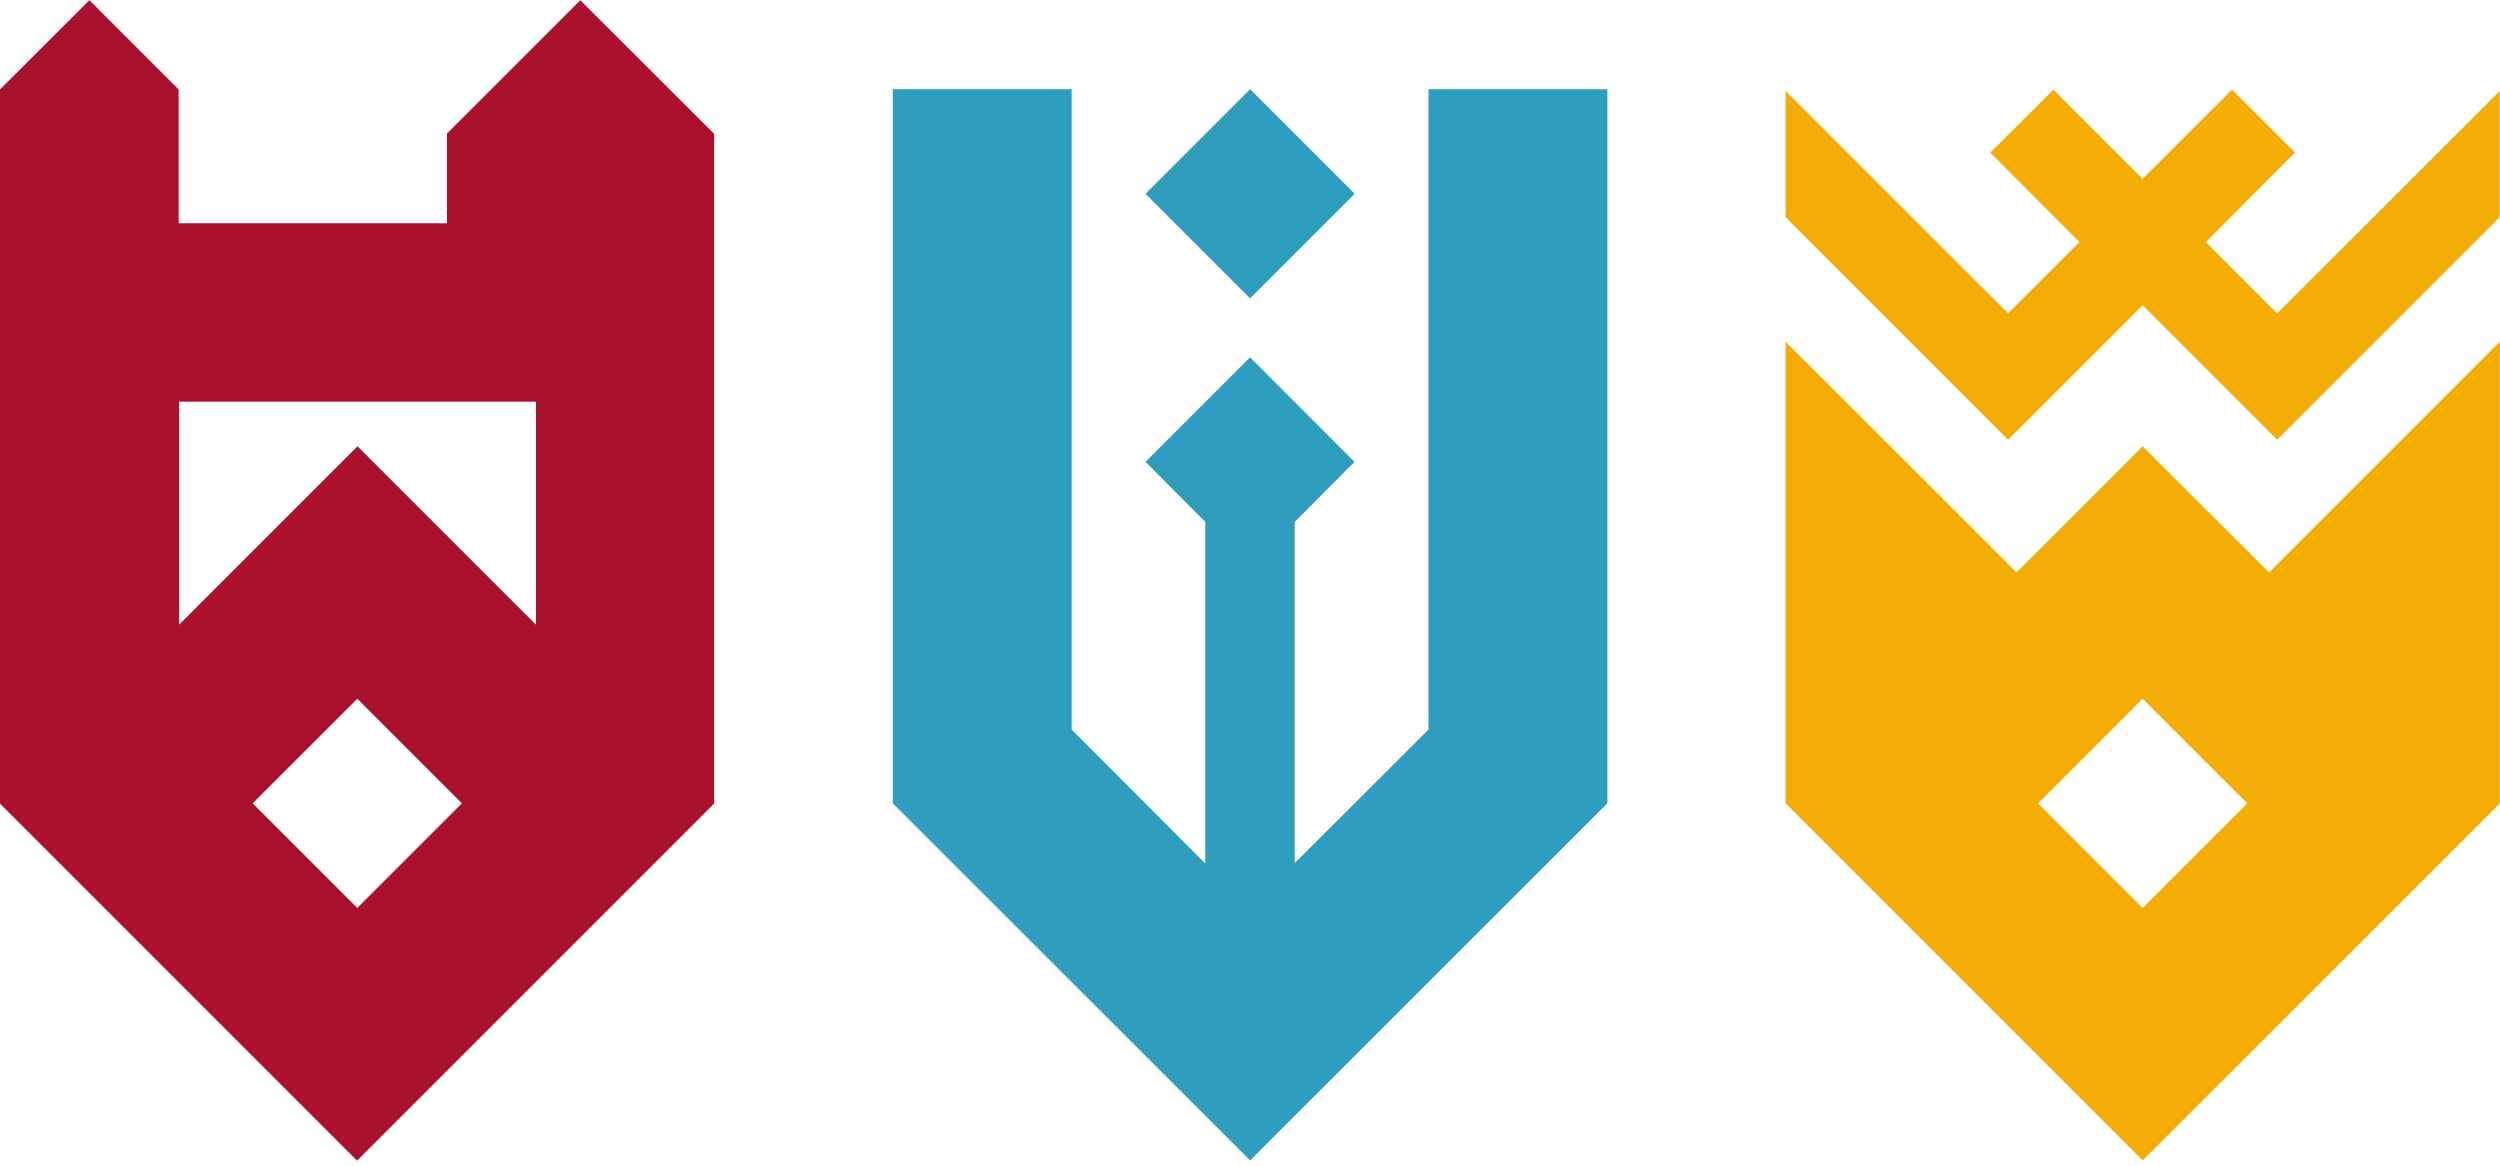
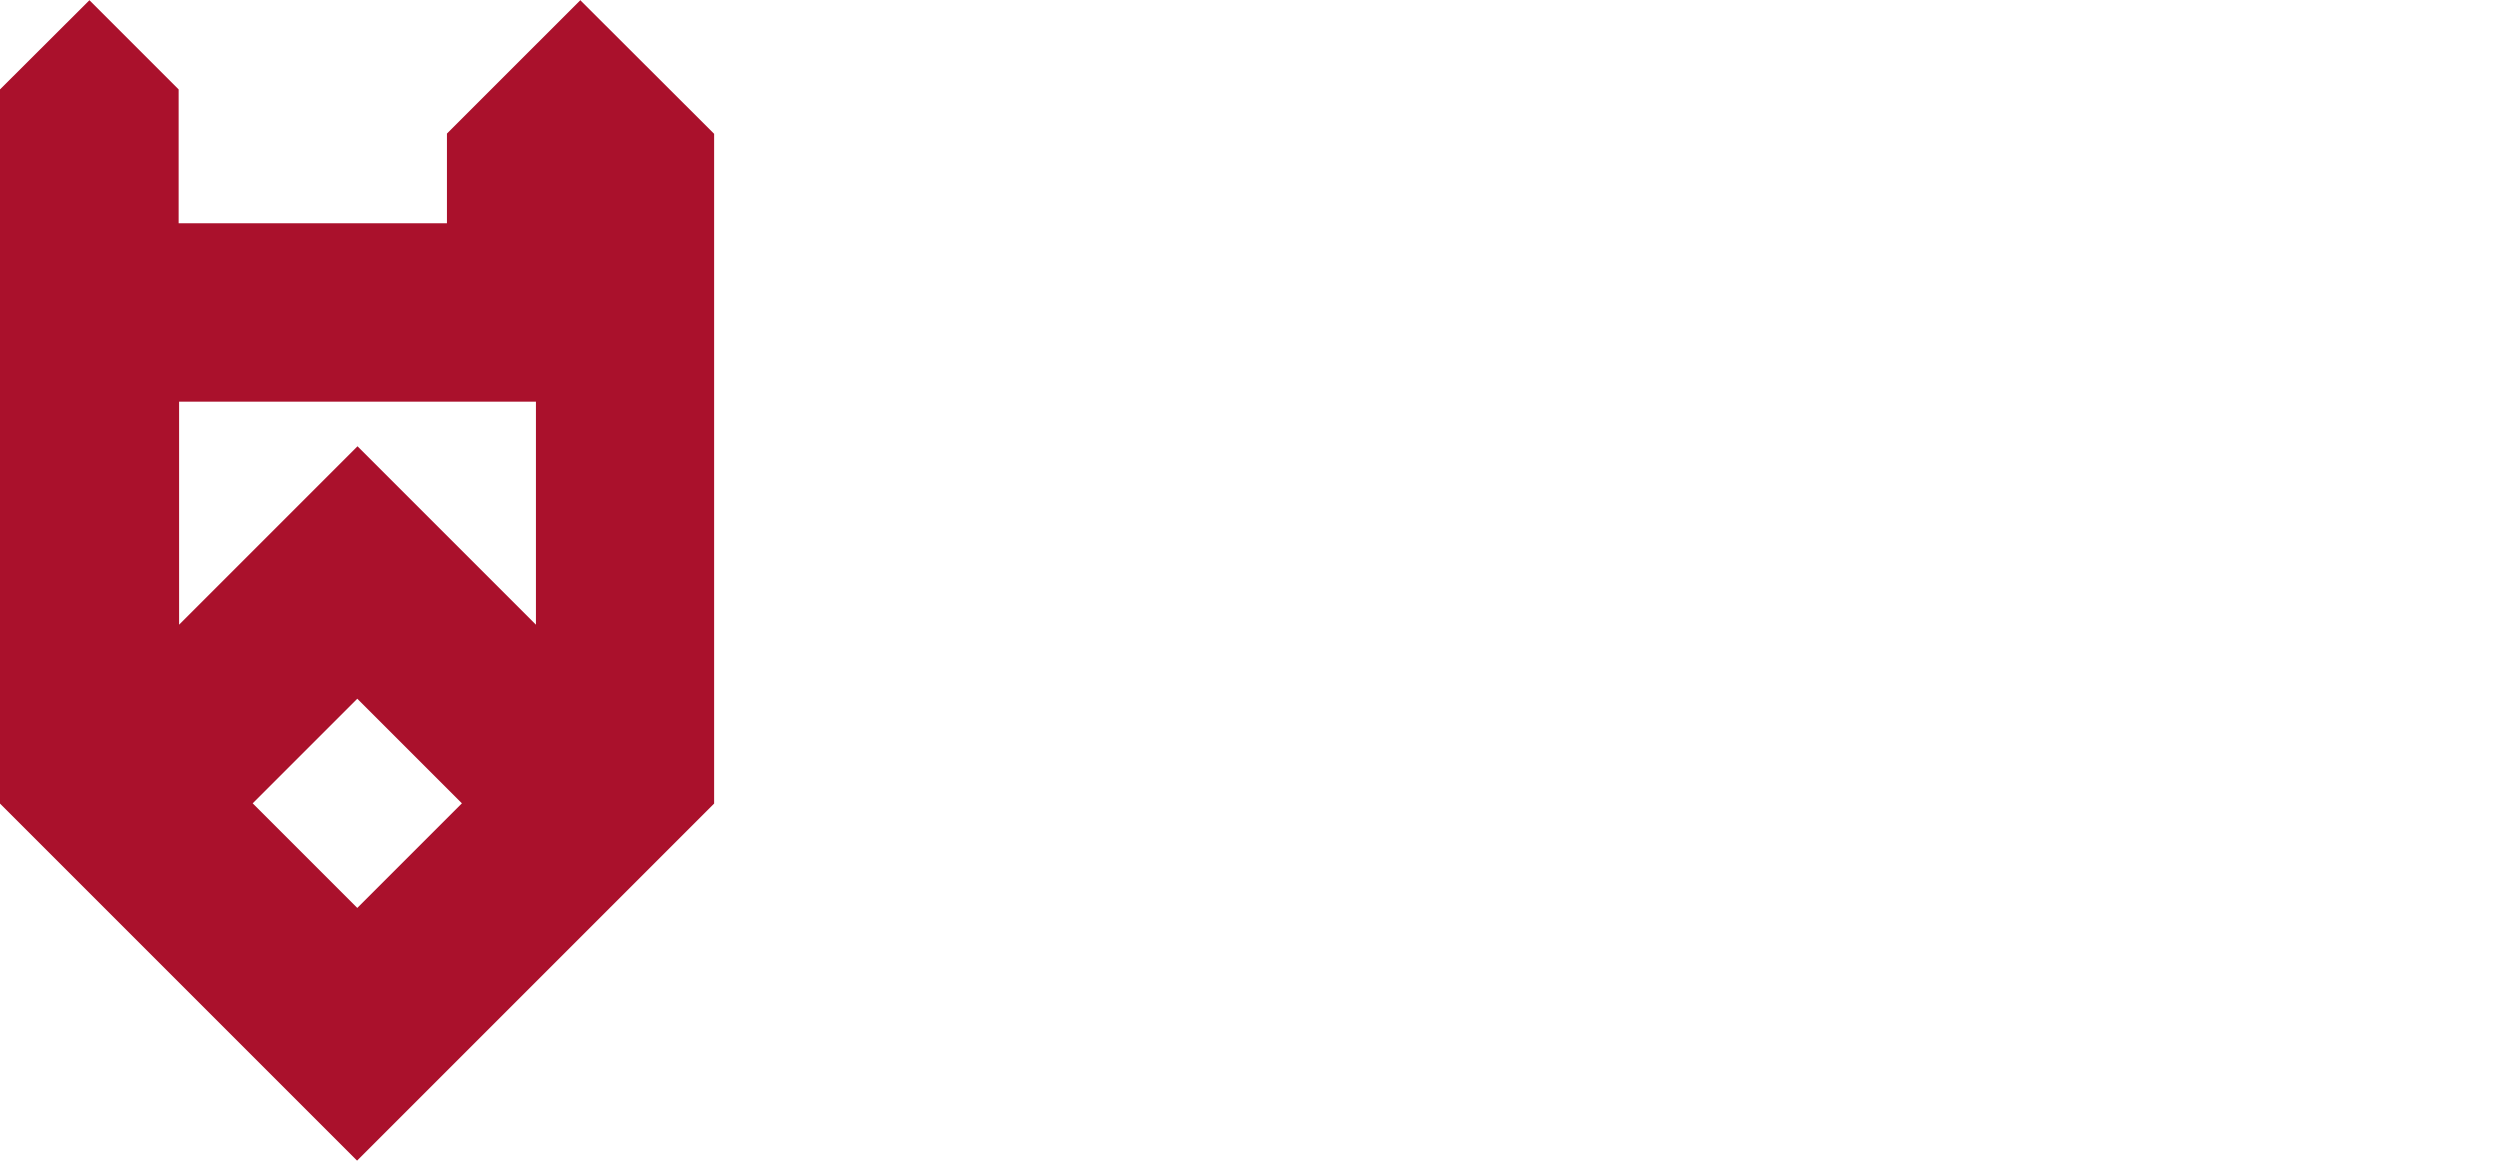
<svg xmlns="http://www.w3.org/2000/svg" width="208" height="97" viewBox="0 0 208 97" fill="none">
  <path d="M21.023 66.837L29.726 58.134L38.43 66.837L29.726 75.54L21.023 66.837ZM14.901 33.419H44.59V51.974L29.745 37.13L14.901 51.974V33.419ZM48.301 0L37.186 11.114V18.574H14.863V7.441L7.441 0.019L0 7.441V66.856L29.708 96.564L59.415 66.856V11.133L48.263 0H48.301Z" fill="#AA112C" />
-   <path d="M169.563 66.837L178.266 58.134L186.969 66.837L178.266 75.541L169.563 66.837ZM188.778 47.623L178.266 37.13L167.773 47.623L148.559 28.427V66.837L178.266 96.545L207.993 66.837V28.427L188.778 47.642V47.623ZM178.266 14.882L170.844 7.46L165.588 12.697L173.01 20.138L167.076 26.072L148.559 7.573V18.066L167.076 36.584L178.266 25.394L189.456 36.584L207.974 18.066V7.573L189.456 26.072L183.522 20.138L190.944 12.697L185.707 7.46L178.266 14.882Z" fill="#F4AD04" />
-   <path d="M95.305 16.125L104.008 24.828L112.711 16.125L104.008 7.422L95.305 16.125ZM118.852 7.422V60.696L107.719 71.81V43.421L112.692 38.429L104.008 29.726L95.305 38.429L100.278 43.421V71.848L89.163 60.696V7.422H74.281V66.837L104.008 96.545L133.734 66.837V7.422H118.871H118.852Z" fill="#2F9DBD" />
</svg>